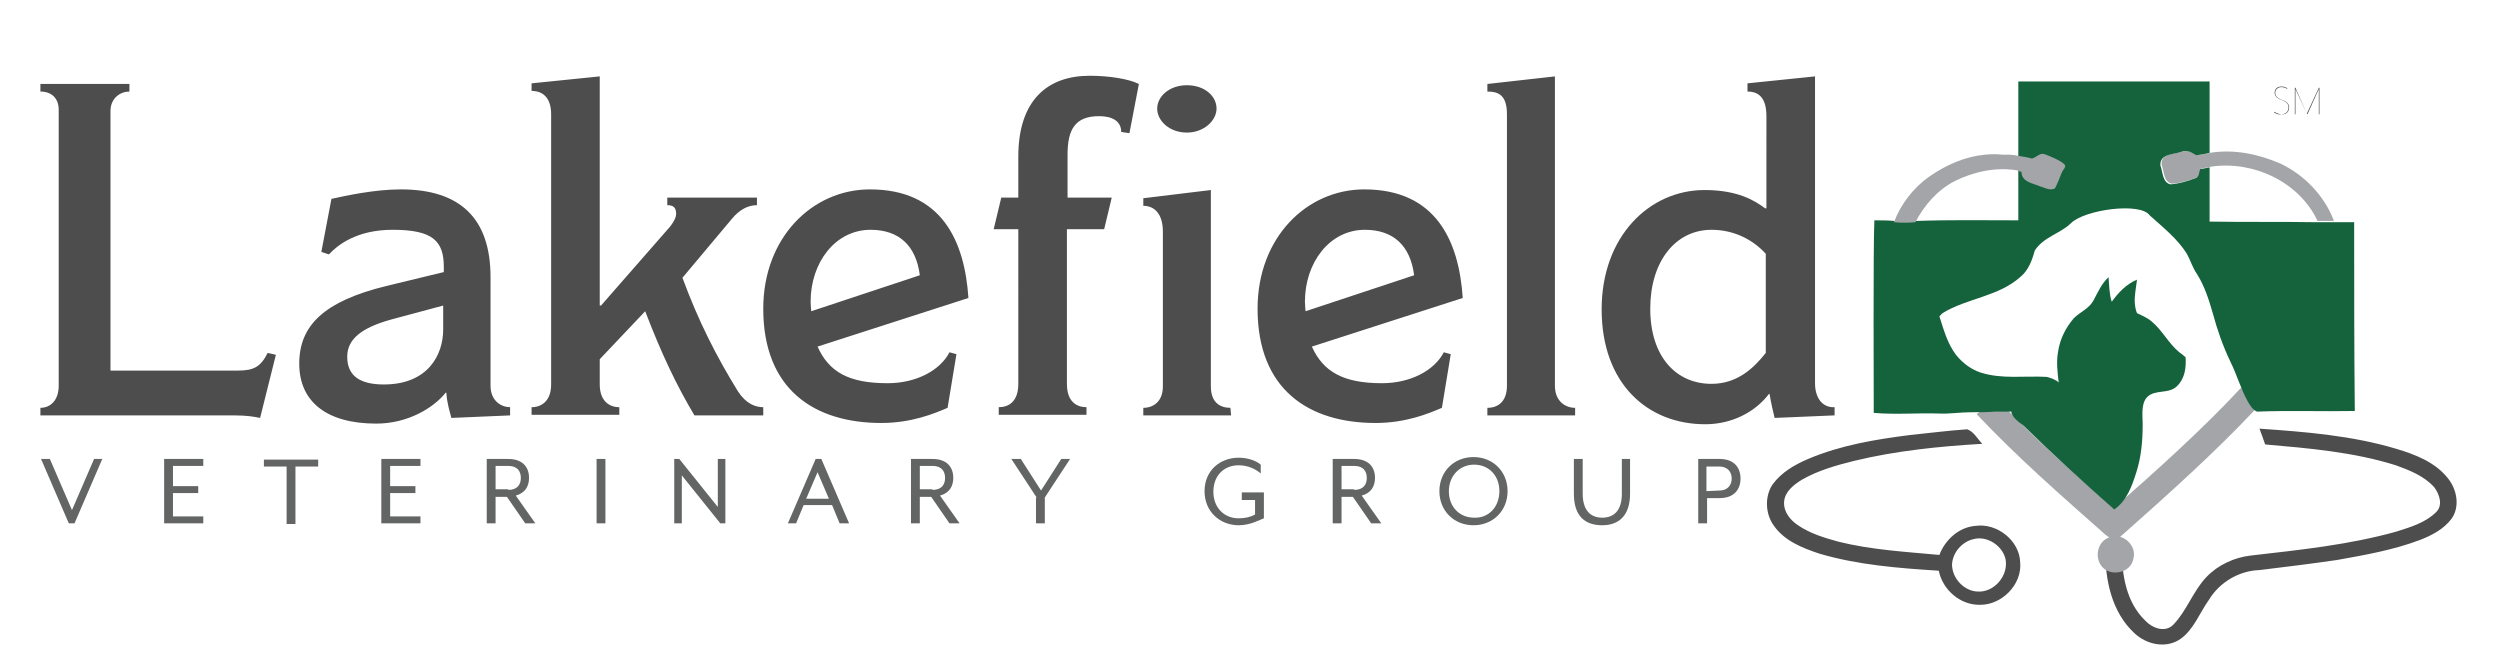
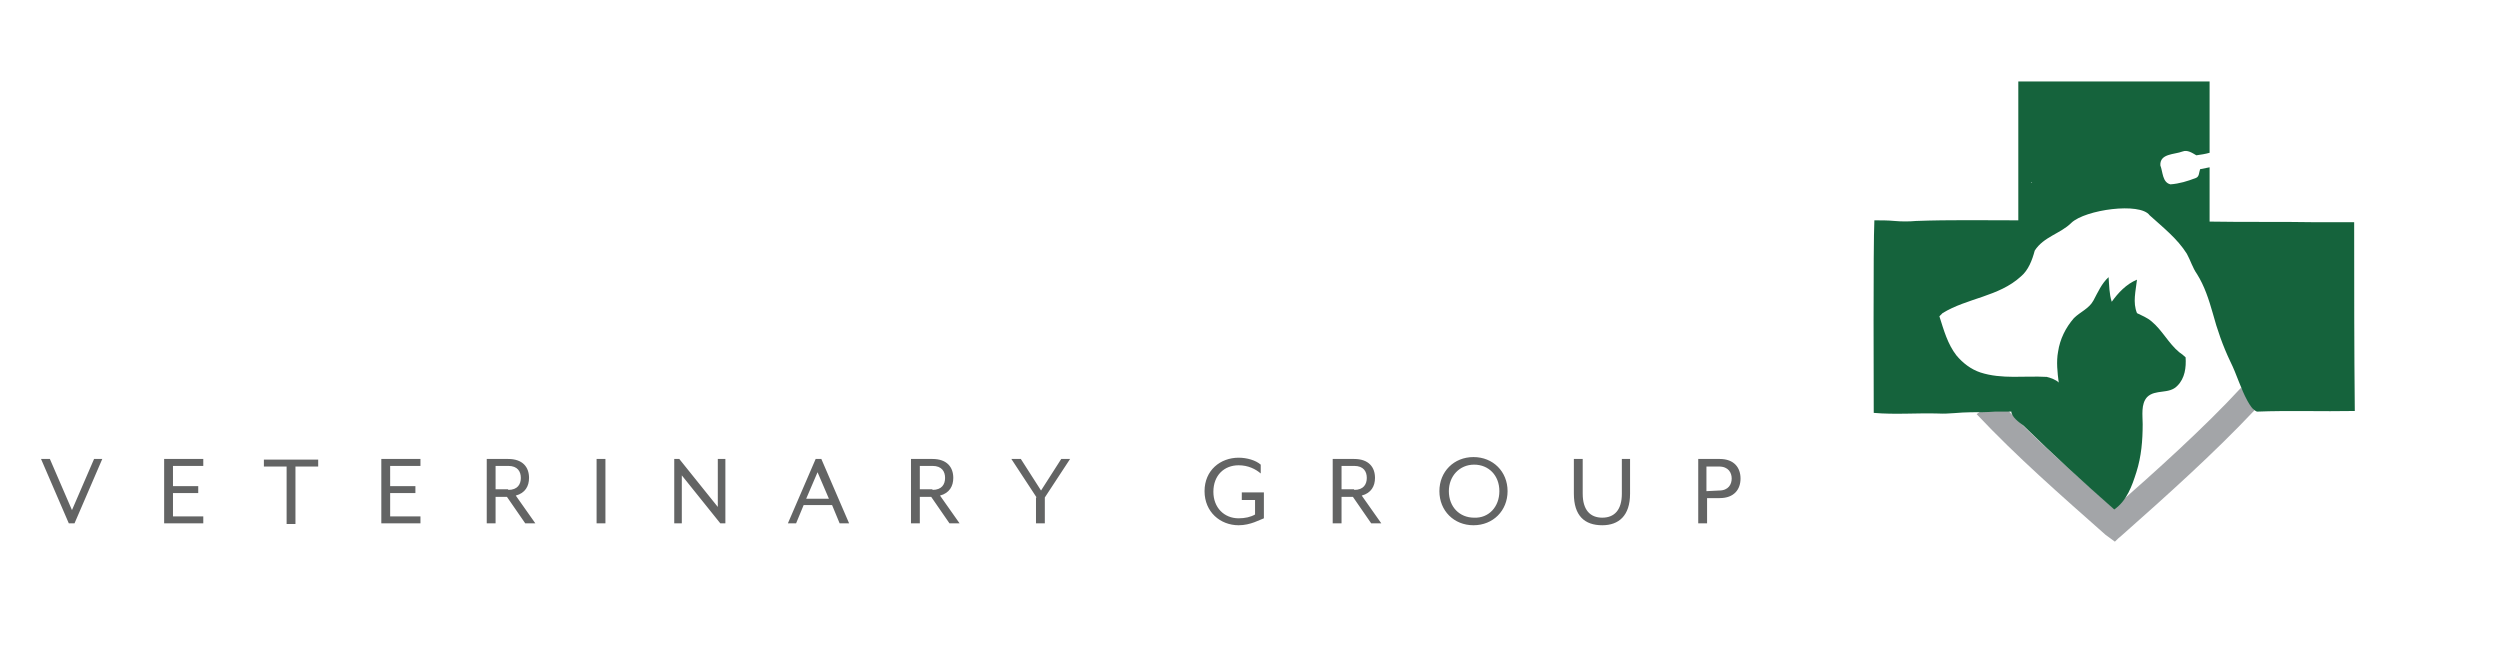
<svg xmlns="http://www.w3.org/2000/svg" id="Layer_1" x="0" y="0" viewBox="0 0 396 105" xml:space="preserve">
  <style type="text/css">.st0{fill:#a3a5a8}.st1{fill:#4d4d4d}.st2{fill:#15633c}.st3{fill:#636464}</style>
-   <path class="st0" d="M345.8 24c.8-.3 1.5.2 2.2.6.7-.1 1.4-.2 2.1-.4 3.8-.6 7.6.2 11.1 1.7 3.8 1.8 7 5.1 8.5 9.1h-2.6c-2.9-6.2-10.2-9.6-16.9-8.6l-1.5.3c-.2.5-.1 1.2-.7 1.4-1.3.5-2.6.9-4 1-1.3-.3-1.2-2-1.6-3-.2-1.8 2.1-1.7 3.4-2.1z" />
-   <path class="st1" d="M302.6 68.9c3-.3 6-.7 9-.9 1.1.4 1.6 1.5 2.4 2.3-6.8.4-13.7 1.1-20.3 2.7-2.8.7-5.7 1.5-8.3 3-1.3.8-2.7 1.9-2.8 3.5-.1 1.6 1 2.9 2.2 3.7 1.9 1.3 4.2 2 6.4 2.6 5.2 1.3 10.6 1.6 16 2.1.9-2.4 3.1-4.4 5.7-4.6 3.4-.5 7 2.3 7.1 5.8.3 3.5-2.9 6.7-6.3 6.7-3.2.1-6-2.4-6.6-5.4-6.3-.4-12.8-.9-18.9-2.7-2.7-.9-5.5-2-7.2-4.4-1.4-1.9-1.5-4.7-.2-6.6 1.4-1.9 3.5-3.1 5.6-4 5.2-2.2 10.7-3.1 16.2-3.8zm10 16.5c-1.8.4-3.3 2.1-3.4 4 0 2.2 1.9 4.2 4 4.3 2.6.2 4.9-2.4 4.5-5-.4-2.2-2.9-3.9-5.1-3.3zm45.3-17.5c7.3.5 14.7 1.1 21.7 3.2 3 .9 6.1 2.1 8.1 4.6 1.5 1.8 2 4.6.6 6.5-1.2 1.6-3.1 2.6-4.9 3.3-4.2 1.6-8.7 2.4-13.2 3.2-4.1.6-8.2 1.1-12.3 1.6-3.2.1-6.3 1.9-8 4.7-1.5 2.1-2.4 4.7-4.5 6.2-2.3 1.6-5.4.9-7.3-.9-3.6-3.3-4.7-8.5-4.6-13.3.5.4 1 .7 1.5 1.1.4-.4.7-.7 1.1-1 0 4 .7 8.3 3.7 11.2 1.1 1.2 3.2 2 4.5.6 2.1-2.2 3.1-5.3 5.2-7.5 1.8-1.9 4.4-3.1 7-3.4 7.8-.9 15.6-1.7 23.1-3.8 2.2-.7 4.6-1.4 6.3-3.1 1.1-1.1.5-2.8-.3-3.9-1.6-1.8-3.9-2.7-6.1-3.5-6.7-2.1-13.8-2.7-20.7-3.3-.3-.9-.6-1.7-.9-2.5z" />
  <path class="st0" d="M355 61.4c.1.1.4.7.6.8 2.8-1.1.6 1.6 1.2 2.3.1.1.2.4.3.5-6.4 6.8-14 13.6-21 19.8-.4.3-.8.7-1.1 1-.5-.4-1-.7-1.5-1.1-7-6.2-14-12.3-20.4-19.1.1-.1 3.2-2.3 3.3-2.3 5.8 6.1 12.1 11.7 18.4 17.2 6.5-5.7 14.4-12.8 20.2-19.1z" />
  <path class="st2" d="M372.9 35.2h-6c-5.6-.1-11.3 0-16.9-.1v-8.6l-1.5.3c-.2.5-.1 1.2-.7 1.4-1.3.5-2.6.9-4 1-1.3-.3-1.2-2-1.6-3-.1-1.9 2.2-1.7 3.5-2.2.8-.3 1.5.2 2.2.6.7-.1 1.4-.2 2.1-.4V12.9h-30.3v22c-5.4 0-10.8-.1-16.2.1-1.1.1-2.3.1-3.4 0s-2.1-.1-3.2-.1c-.2 4-.1 28.2-.1 30.5 3.4.3 6.8 0 10.2.1 1.7.1 3.4-.2 5.2-.2 1.3 0 2.5 0 3.8-.1h2.6c0 .8 1.2 1.7 1.9 2.2 4.7 4.6 9.5 9 14.4 13.3 2-1.4 2.8-3.7 3.5-5.9.8-2.5 1-5.1 1-7.6 0-1.4-.3-3.2.7-4.3 1.3-1.3 3.5-.4 4.8-1.8 1.2-1.2 1.4-2.9 1.3-4.5-.3-.3-.7-.6-1-.8-1.7-1.4-2.7-3.5-4.4-4.9-.7-.6-1.5-.9-2.3-1.3-.7-1.7-.2-3.5 0-5.3-1.7.7-3 2.1-4 3.5-.4-1.2-.4-2.6-.5-3.9-1.1 1-1.7 2.4-2.4 3.7-.7 1.3-2.1 1.8-3.1 2.8-1.3 1.5-2.2 3.3-2.5 5.3-.3 1.6-.1 3.3.1 4.9-1.1 1.3-2.5 1.6-3.9 3.4 1.3-1.1 3.2-1.8 3.9-3.4-.3-.4-1.4-.8-1.9-.9-3.5-.2-7.1.4-10.5-.7-1.5-.5-2.8-1.5-3.8-2.7-1.4-1.8-2-4-2.7-6.2l.5-.5c3.9-2.4 8.9-2.6 12.4-5.8 1.2-1 1.8-2.6 2.2-4.1 1.4-2.2 4.1-2.7 5.8-4.4 2.2-2.1 10.9-3.3 12.4-1.2 2.1 1.9 4.4 3.7 5.9 6.1.6 1.1.9 2.2 1.6 3.2 1.2 1.9 1.9 4.1 2.5 6.2.7 2.6 1.6 5.2 2.8 7.7 1 2 1.6 4.2 2.7 6.2.4.7.8 1.4 1.5 1.7 5.1-.2 10.3 0 15.5-.1-.1-9.8-.1-19.9-.1-29.9zm-51.2-6.3c.1-.1.1-.1.2.1-.1-.1-.1-.1-.2-.1z" />
-   <path class="st0" d="M327.1 26.2c-.2-.6-2.7-1.6-3.3-1.8-.7-.2-1.2.5-1.9.7h-.1c-.7-.2-1.4-.3-2-.4-.5-.1-1.1-.2-1.6-.2h-1c-.9-.1-1.8-.1-2.8 0-3.1.3-6.1 1.6-8.7 3.4s-4.6 4.4-5.7 7.3c1.1.1 2.3.1 3.4 0 1.4-2.7 3.5-5.1 6.2-6.5 3-1.5 6.6-2.3 10-1.7.1.1.4.2.6.2 0 1.6 1.7 1.8 2.9 2.3.7.2 1.5.7 2.3.4.2-.1.4-.7.5-.9.3-.6.5-1.3.8-1.9.2-.3.5-.6.4-.9zm7.1 58.9c2.1-.8 4.4 1.4 3.7 3.5-.4 2-3.1 2.7-4.6 1.5-1.7-1.4-1.2-4.4.9-5z" />
  <path class="st3" d="M6.5 72.7h1.4l3.5 8.1 3.5-8.1h1.3l-4.4 10.2h-.9L6.5 72.7zm19.5 0h6.2v1.1h-4.8V77h4v1.1h-4v3.7h4.8v1.1H26V72.7zm19.4 1.2h-3.6v-1.1h8.6v1.1h-3.6V83h-1.4v-9.1zm15-1.2h6.2v1.1h-4.8V77h4v1.1h-4v3.7h4.8v1.1h-6.2V72.7zm16.7 0h3.4c2.3 0 3.3 1.3 3.3 3 0 1.3-.6 2.4-2.1 2.8l3.1 4.4h-1.6l-2.9-4.2h-1.8v4.2h-1.4V72.7zm3.4 4.9c1.5 0 2-.9 2-1.9s-.5-1.9-2-1.9h-2v3.7h2v.1zm14-4.9h1.4v10.2h-1.4V72.7zm12.3 0h.8l6.1 7.6v-7.6h1.2v10.2h-.8l-6.1-7.6v7.6h-1.2V72.7zm22.4 0h.9l4.4 10.2H133l-1.2-2.9h-4.5l-1.2 2.9h-1.3l4.4-10.2zm2.1 6.3l-1.8-4.2-1.8 4.2h3.6zm13-6.3h3.4c2.3 0 3.3 1.3 3.3 3 0 1.3-.6 2.4-2.1 2.8l3.1 4.4h-1.6l-2.9-4.2h-1.8v4.2h-1.4V72.7zm3.4 4.9c1.5 0 2-.9 2-1.9s-.5-1.9-2-1.9h-2v3.7h2v.1zm16.5 1.2l-4-6.1h1.5l3.2 5 3.2-5h1.4l-4 6.1v4.1h-1.4v-4.1h.1zm26.6-1c0-3.3 2.5-5.3 5.4-5.3 1.3 0 2.7.4 3.5 1.1V75c-.8-.7-2-1.3-3.5-1.3-2.3 0-4 1.6-4 4.2 0 2.5 1.7 4.2 4 4.2 1 0 1.9-.2 2.6-.6v-2.3h-2.1V78h3.5v4.1c-.6.2-2.1 1.1-4 1.1-2.9 0-5.4-2.1-5.4-5.4zm20.3-5.1h3.4c2.3 0 3.3 1.3 3.3 3 0 1.3-.6 2.4-2.1 2.8l3.1 4.4h-1.6l-2.9-4.2h-1.8v4.2h-1.4V72.7zm3.4 4.9c1.5 0 2-.9 2-1.9s-.5-1.9-2-1.9h-2v3.7h2v.1zm13.5.2c0-3.1 2.3-5.4 5.4-5.4 3.1 0 5.4 2.3 5.4 5.4s-2.3 5.4-5.4 5.4c-3.1 0-5.4-2.3-5.4-5.4zm9.5 0c0-2.5-1.7-4.2-4-4.2s-4 1.8-4 4.2c0 2.5 1.7 4.2 4 4.2 2.3.1 4-1.7 4-4.2zm11.8.4v-5.5h1.4v5.5c0 2.6 1.2 3.8 3.1 3.8s3.1-1.2 3.1-3.8v-5.5h1.3v5.5c0 3.5-1.8 5-4.4 5-2.8 0-4.5-1.5-4.5-5zm19.7-5.5h3.4c2.3 0 3.3 1.4 3.3 3.1s-1 3.1-3.3 3.1h-2v4H269V72.7zm3.3 5c1.5 0 2-1 2-1.9s-.5-1.9-2-1.9h-2v3.9l2-.1z" />
-   <path class="st1" d="M43.7 56.2l-2.5 10c-.9-.2-2.2-.4-4-.4H6.4v-1.2c1.6 0 2.9-1.2 2.9-3.5V17.4c0-1.9-1.2-2.9-2.9-2.9v-1.2h14.1v1.2c-1.4 0-3 1-3 3.1v41.1h20.2c2.5 0 3.6-.6 4.7-2.8l1.3.3zm37.1 9.6l-9.3.4c-.2-.8-.7-2.3-.8-4h-.1c-2 2.5-6.1 4.9-11 4.9-7.9 0-12.2-3.5-12.2-9.5 0-6.1 4-9.9 13.8-12.3l9.1-2.2v-.8c0-4.1-1.7-5.9-8.1-5.9-5.8 0-8.8 2.5-10.1 3.9l-1.2-.4 1.6-8.4c2.3-.5 6.8-1.5 11-1.5 9.4 0 14.2 4.6 14.2 13.9v17.2c0 2.4 1.7 3.4 3.1 3.4v1.3zM70.2 48.4L62 50.6c-4.7 1.3-7 3.1-7 5.9 0 3.1 2.1 4.4 5.8 4.4 7 0 9.4-4.7 9.4-8.7v-3.8zm50.7 17.4H110c-2.8-4.7-5.2-9.7-7.8-16.5L95 56.9v4c0 2.5 1.4 3.6 3.1 3.6v1.2H84.2v-1.2c1.6 0 3.1-1 3.1-3.6V18.1c0-2.6-1.3-3.7-3.1-3.7v-1.2L95 12.1v36.3h.2l10.5-12c.5-.5 1.4-1.7 1.4-2.5 0-1-.4-1.4-1.4-1.4v-1.2h14.2v1.2c-1.3 0-2.7.6-4 2.2l-7.8 9.3c2.5 6.8 5.4 12.5 8.8 18 1.3 2 2.8 2.5 4 2.5v1.3zm8.6-10.9c1.8 4 4.9 5.8 11.1 5.8 4.5 0 8.3-2 9.8-4.9l1.1.3-1.4 8.5c-2.1.9-5.7 2.4-10.5 2.4-10.6 0-18.7-5.3-18.7-18.1 0-11.3 7.8-18.9 16.9-18.9 11.4 0 15 8.2 15.6 17.2l-23.9 7.7zm16.2-11.3c-.6-4.7-3.3-7.2-7.8-7.2-5.6 0-9.5 5.2-9.5 11.4 0 .5.1 1.4.1 1.5l17.2-5.7zm33.2-22.5l-1.3-.2c0-1.7-1.4-2.5-3.5-2.5-3.8 0-5 2.1-5 6.1v6.8h7l-1.2 5H169v24.5c0 2.8 1.5 3.7 3.1 3.7v1.2h-13.9v-1.2c1.6 0 3.1-.9 3.1-3.7V36.3h-3.9l1.2-5h2.7v-6.5c0-8.9 4.6-12.8 11.3-12.8 3.1 0 6.2.5 7.8 1.3l-1.5 7.8zM195 65.8h-13.9v-1.2c1.6 0 3.1-1 3.1-3.4V36.7c0-2.9-1.4-4.1-3.1-4.1v-1.2l10.7-1.3v31.1c0 2.6 1.5 3.4 3.1 3.4l.1 1.2zM188 21c-2.8 0-4.7-1.9-4.7-3.8s1.9-3.7 4.7-3.7 4.7 1.7 4.7 3.7c0 1.9-2 3.8-4.7 3.8zm19.8 33.9c1.8 4 5 5.8 11.1 5.8 4.5 0 8.3-2 9.8-4.9l1.1.3-1.4 8.5c-2.1.9-5.7 2.4-10.5 2.4-10.6 0-18.7-5.3-18.7-18.1 0-11.3 7.8-18.9 16.9-18.9 11.4 0 15 8.2 15.6 17.2l-23.9 7.7zM224 43.6c-.6-4.7-3.3-7.2-7.8-7.2-5.6 0-9.5 5.2-9.5 11.4 0 .5.1 1.4.1 1.5l17.2-5.7zm25.5 22.2h-13.9v-1.2c1.7 0 3.1-1 3.1-3.5v-43c0-3-1.3-3.6-3.1-3.6v-1.2l10.7-1.2v49c0 2.5 1.7 3.5 3.2 3.5v1.2zm41 0l-9.4.4c-.2-.8-.6-2.5-.8-3.8h-.1c-2.2 2.9-5.9 4.8-10.1 4.8-9.1 0-16.4-6.4-16.4-18.2 0-11.6 7.6-18.9 16.3-18.9 5.3 0 8 1.7 9.6 2.9h.2V18.4c0-3-1.3-3.9-3-3.9v-1.3l10.7-1.1v48.6c0 2.5 1.3 3.9 3.1 3.8v1.3h-.1zm-10.8-25.6c-2.1-2.3-5.1-3.8-8.6-3.8-5.7 0-9.7 5-9.7 12.5 0 7.6 4.1 11.9 9.7 11.9 4.1 0 6.7-2.5 8.6-4.9V40.2zm81.7-22.1c.6 0 1.1-.4 1.1-1.1 0-.5-.3-.9-1.2-1.2-.6-.2-1-.6-1-1.1 0-.6.4-1 1.1-1 .3 0 .7.1.9.3v.1c-.3-.2-.6-.3-.9-.3-.6 0-1 .4-1 .9 0 .4.2.8 1 1.1.7.2 1.2.6 1.2 1.2 0 .8-.6 1.2-1.2 1.1-.5.1-.9-.1-1.2-.3v-.1c.4.2.8.4 1.2.4zm4-.1l1.9-4.1h.1v4.2h-.1v-4l-1.8 4-.1-.1-1.8-3.9v4h-.1v-4.2h.1l1.8 4.1z" />
</svg>